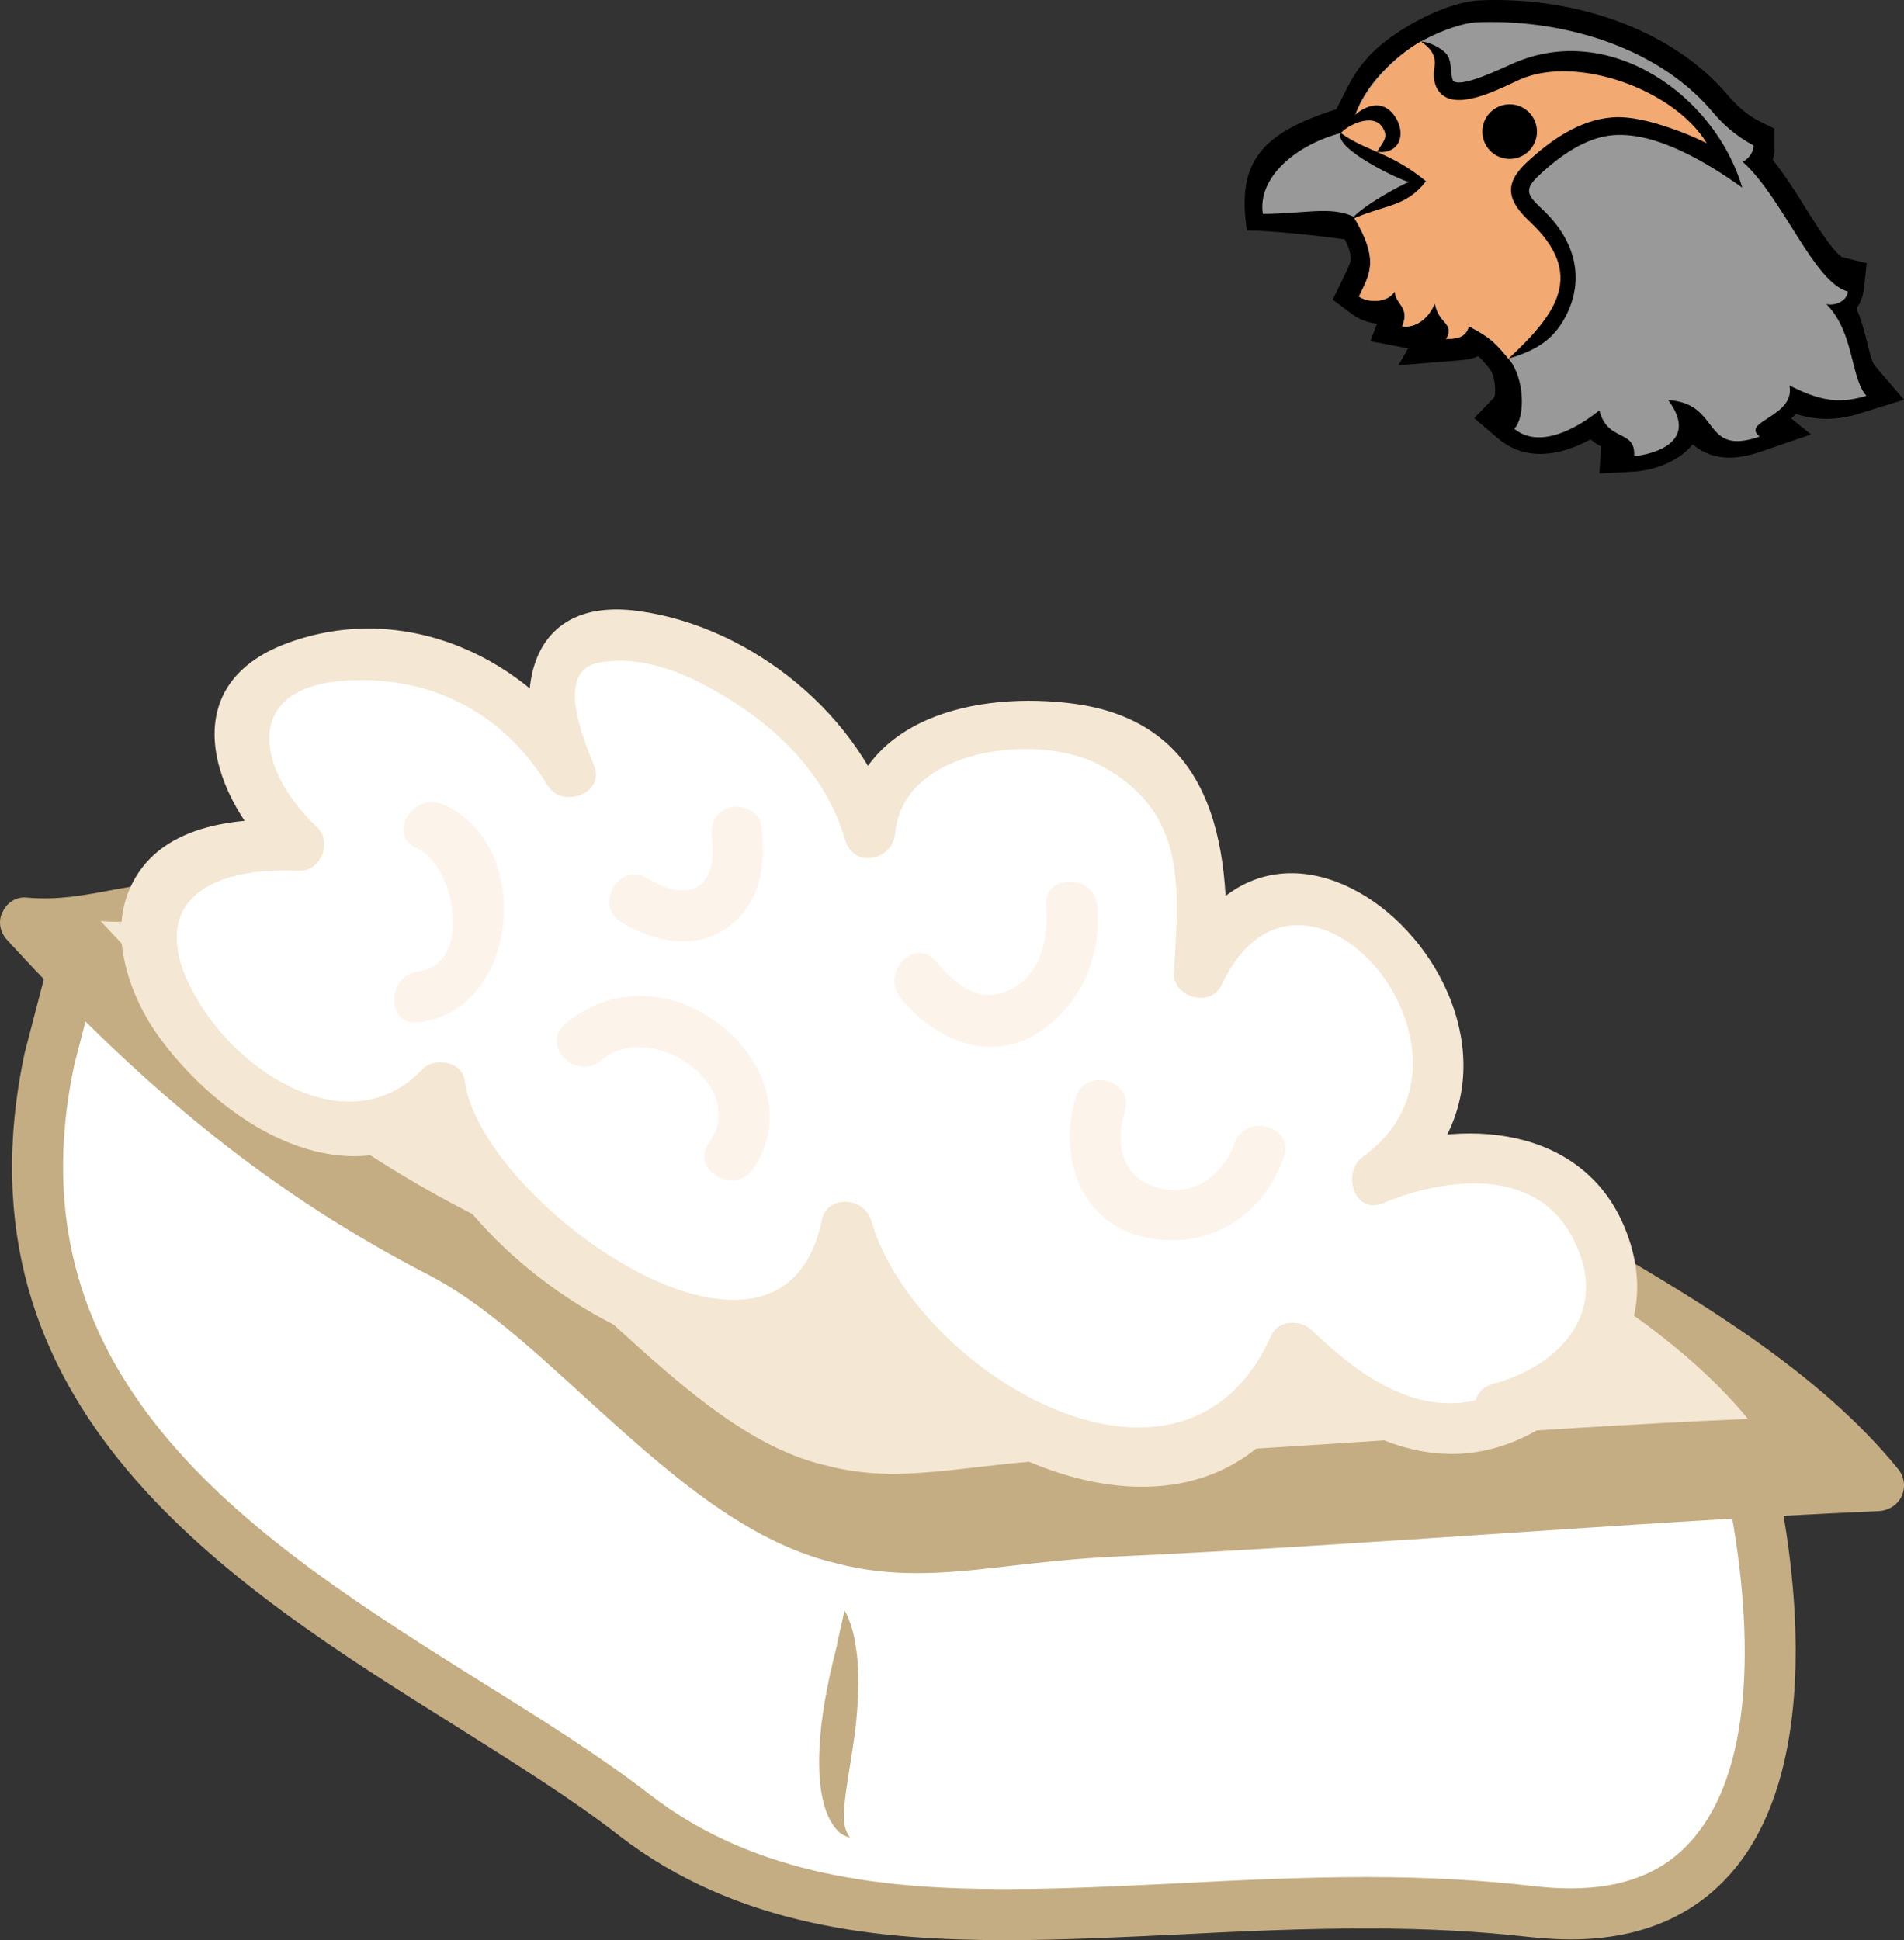
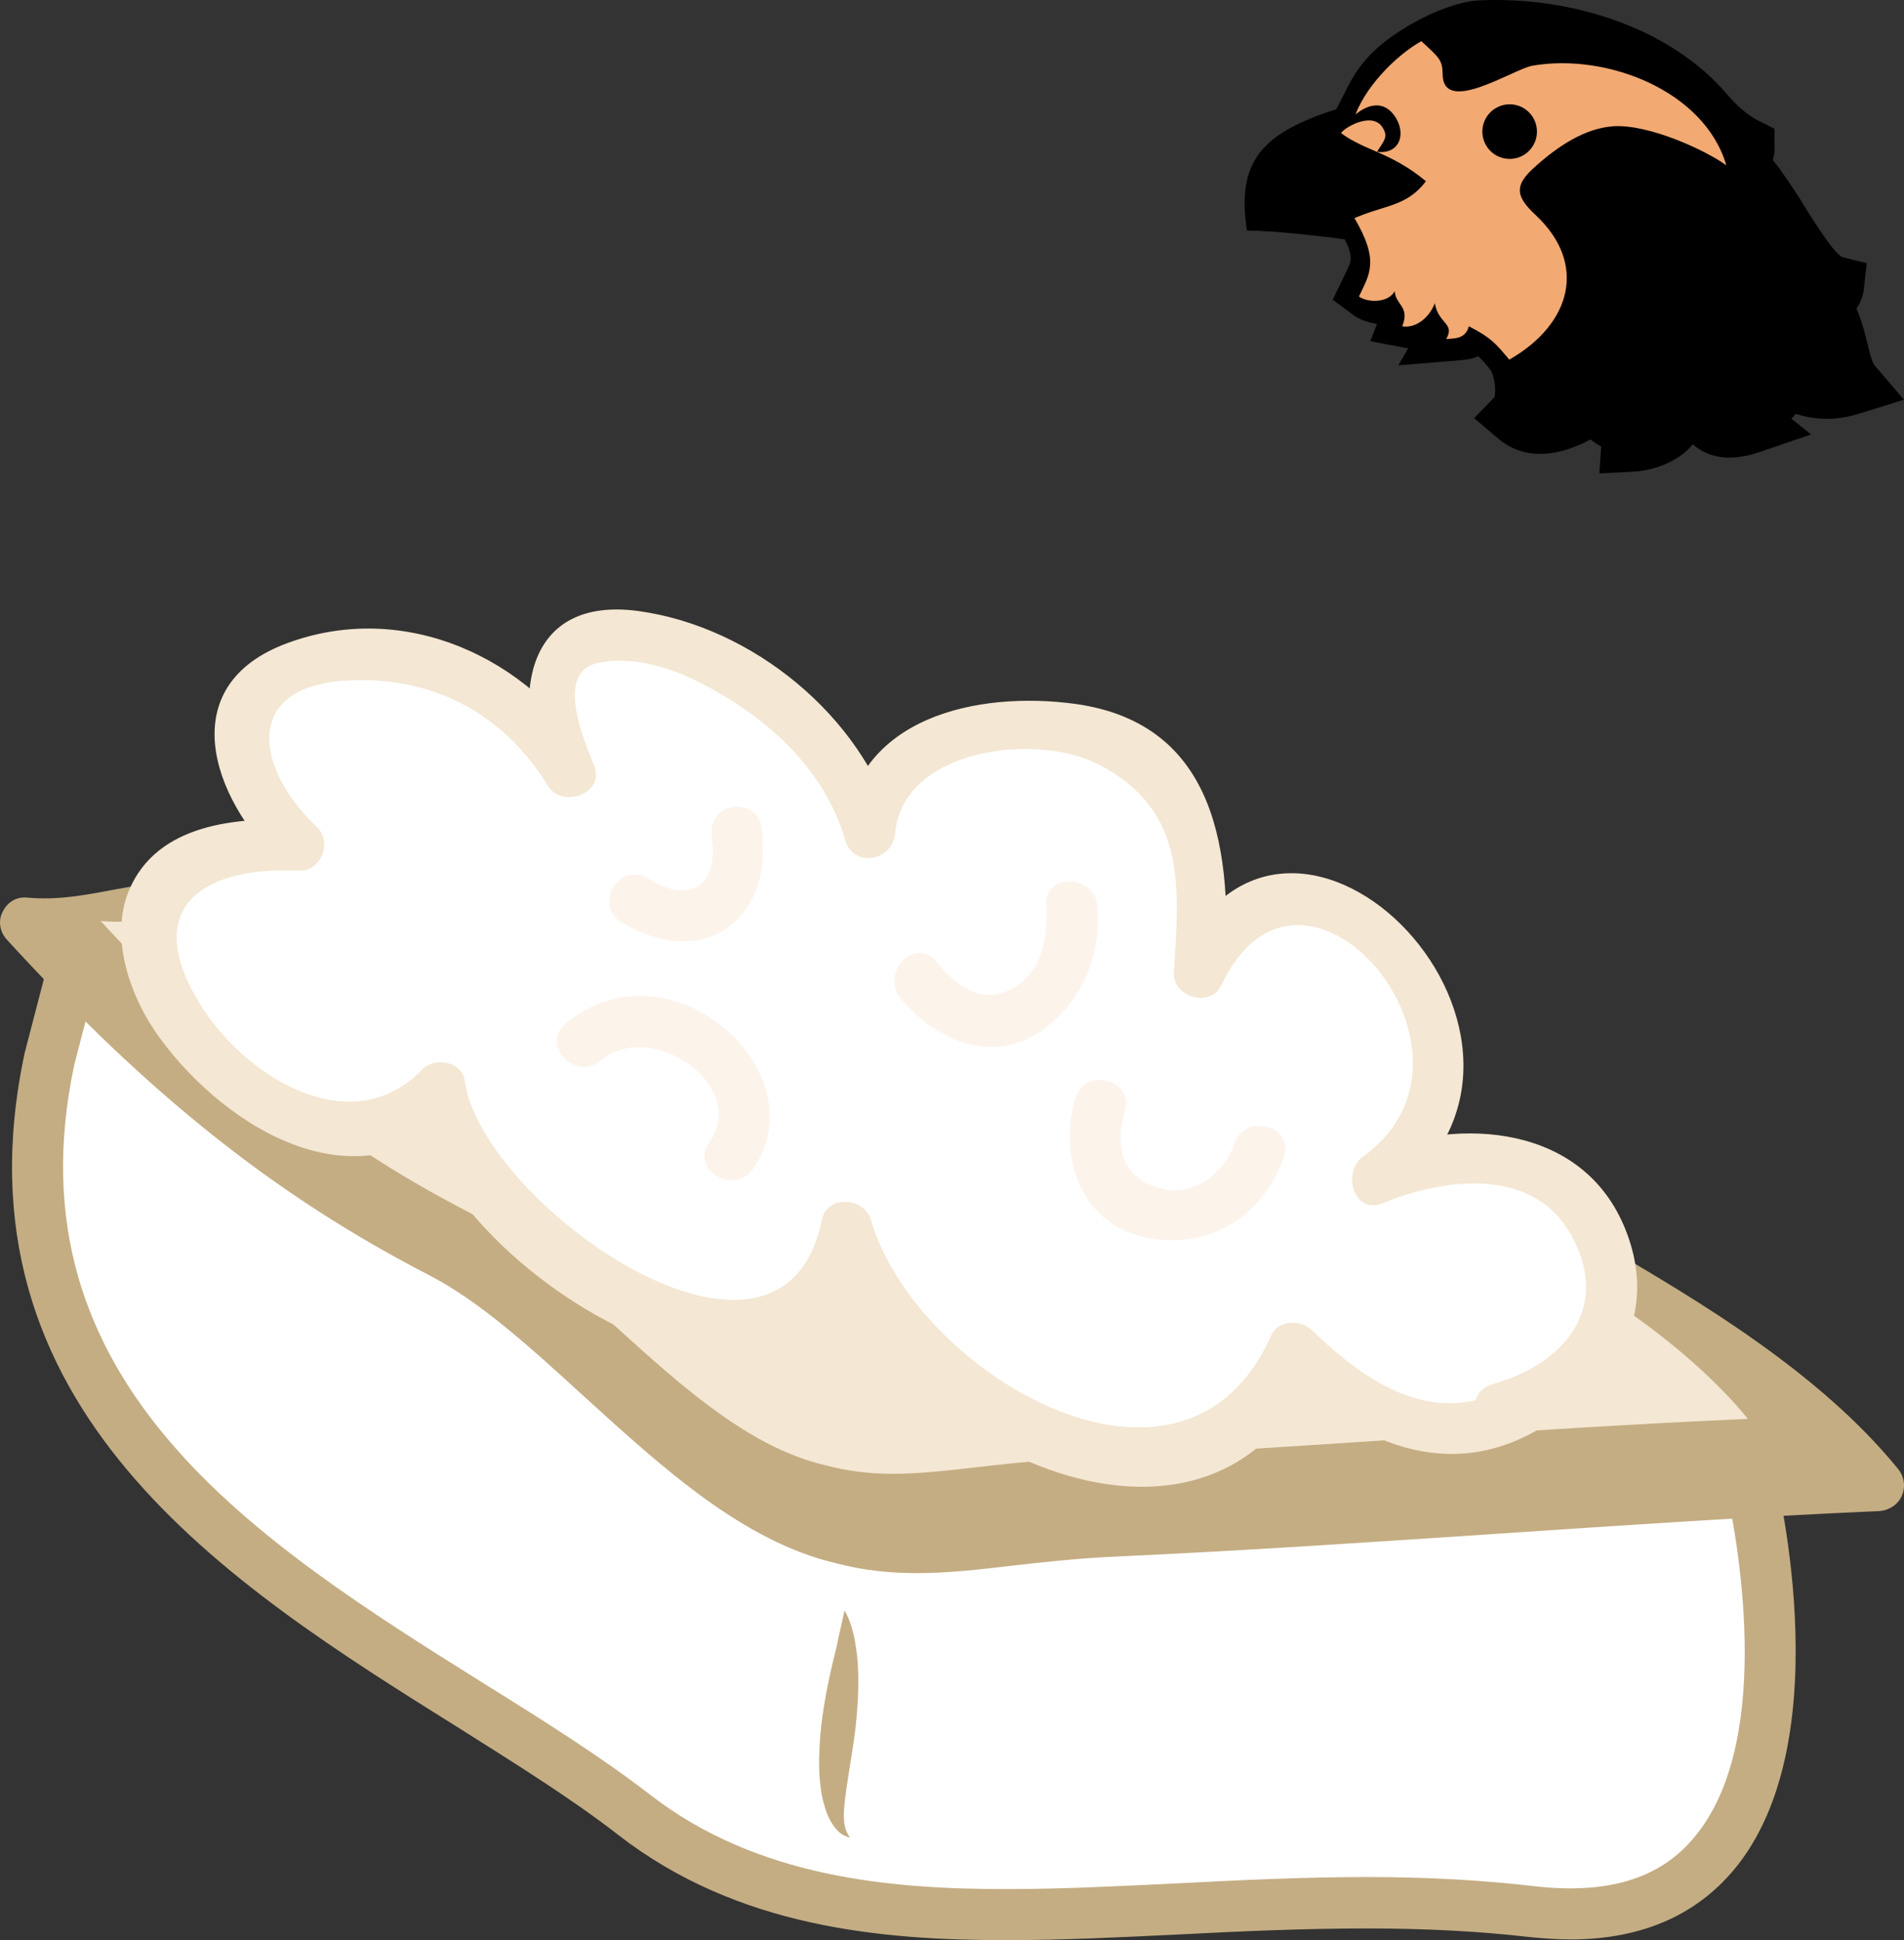
<svg xmlns="http://www.w3.org/2000/svg" xmlns:ns1="http://sodipodi.sourceforge.net/DTD/sodipodi-0.dtd" xmlns:ns2="http://www.inkscape.org/namespaces/inkscape" xml:space="preserve" width="53.697mm" height="54.711mm" version="1.1" style="clip-rule:evenodd;fill-rule:evenodd;image-rendering:optimizeQuality;shape-rendering:geometricPrecision;text-rendering:geometricPrecision" viewBox="0 0 5369.732 5471.132" id="svg50" ns1:docname="3171.svg" ns2:version="0.92.4 (5da689c313, 2019-01-14)">
  <rect x="0" y="0" width="5369.732" height="5471.132" fill="#333333" stroke="none" />
  <ns1:namedview pagecolor="#ffffff" bordercolor="#666666" borderopacity="1" objecttolerance="10" gridtolerance="10" guidetolerance="10" ns2:pageopacity="0" ns2:pageshadow="2" ns2:window-width="640" ns2:window-height="480" id="namedview52" showgrid="false" ns2:zoom="0.2102413" ns2:cx="97.571521" ns2:cy="91.691337" ns2:window-x="0" ns2:window-y="0" ns2:window-maximized="0" ns2:current-layer="svg50" />
  <defs id="defs4">
    <style type="text/css" id="style2">
   
    .fil0 {fill:black}
    .fil3 {fill:black}
    .fil1 {fill:#999999}
    .fil2 {fill:#F2A972}
    .fil5 {fill:#C4AD83;fill-rule:nonzero}
    .fil6 {fill:#F4E7D3;fill-rule:nonzero}
    .fil7 {fill:#FCF3EB;fill-rule:nonzero}
    .fil4 {fill:white;fill-rule:nonzero}
   
  </style>
  </defs>
  <g id="Vrstva_x0020_1" transform="translate(-7918.42,-11804.868)">
    <g id="_486403952">
      <path class="fil0" d="m 12404,13044 c -83,45 -181,64 -260,-2 l -68,-58 57,-59 c 6,-20 -1,-65 -12,-78 -14,-18 -24,-29 -34,-38 -2,1 -4,2 -6,3 -22,8 -37,8 -59,10 l -160,13 28,-48 c -3,0 -5,-1 -7,-1 l -100,-19 19,-49 c -25,-3 -50,-12 -70,-27 l -55,-41 30,-62 c 6,-13 14,-28 19,-42 6,-19 -4,-45 -15,-66 -63,-9 -203,-25 -276,-25 -29,-192 38,-274 252,-342 43,-79 60,-156 222,-246 50,-28 123,-58 180,-61 251,-12 536,71 703,268 24,28 52,54 85,71 l 46,23 v 50 c 1,13 -1,26 -5,38 27,33 50,69 73,104 19,30 93,155 123,170 l 69,17 -8,72 c -2,21 -10,40 -21,56 11,25 19,51 26,79 4,14 16,71 25,81 l 83,97 -122,38 c -69,22 -126,20 -183,2 -4,5 -8,9 -13,13 l 56,45 -143,49 c -65,22 -131,27 -187,-18 -1,-1 -3,-2 -4,-3 -38,48 -109,74 -168,77 l -95,5 5,-76 c -8,-5 -17,-9 -26,-17 -2,-1 -3,-2 -4,-3 z" id="path7" ns2:connector-curvature="0" style="fill:#000000" />
-       <path class="fil1" d="m 11736,12416 c 75,125 44,163 15,225 23,17 81,20 101,-15 1,38 44,43 21,99 32,6 73,-17 92,-65 10,59 58,56 32,101 22,-2 54,1 64,-36 64,33 76,49 114,94 43,53 46,162 14,195 70,58 176,0 240,-52 23,91 103,52 98,129 24,-1 194,-27 96,-158 151,9 93,160 258,103 -55,-43 102,-56 84,-144 70,34 128,57 217,29 -46,-53 -33,-177 -113,-259 19,6 57,-4 61,-35 -96,-25 -183,-264 -297,-366 14,-6 31,-25 31,-46 -50,-26 -90,-63 -117,-96 -163,-192 -443,-262 -668,-251 -31,2 -89,19 -152,53 -71,40 -165,125 -191,223 -15,10 -28,28 -36,36 -126,33 -236,125 -220,228 115,0 192,-23 256,8 z" id="path9" ns2:connector-curvature="0" style="fill:#999999" />
      <path class="fil2" d="m 11927,11921 c -72,40 -166,135 -191,223 -18,12 -27,24 -36,36 44,47 80,95 199,138 -59,32 -135,77 -163,98 75,125 44,163 15,225 23,17 81,20 101,-15 1,38 44,43 21,99 32,6 73,-17 92,-65 10,59 58,56 32,101 22,-2 54,1 64,-36 64,33 76,49 114,94 175,-100 221,-270 75,-407 -56,-52 -61,-82 -10,-130 76,-70 151,-115 227,-121 102,-7 264,69 320,110 -61,-209 -335,-317 -546,-281 -54,9 -253,142 -254,24 -1,-40 -8,-45 -60,-93 z" id="path11" ns2:connector-curvature="0" style="fill:#f2a972" />
-       <path class="fil0" d="m 12732,12209 c -90,-150 -365,-251 -527,-180 -55,25 -165,84 -217,45 -19,-14 -26,-37 -26,-60 0,-23 18,-56 -36,-92 22,0 75,24 80,51 6,16 4,55 12,61 24,18 135,-36 167,-50 272,-121 570,89 647,350 -98,-70 -241,-157 -363,-148 -80,6 -155,61 -212,115 -42,40 -30,55 10,93 101,94 116,202 71,295 -35,73 -87,104 -165,127 139,-129 216,-239 60,-386 -61,-57 -76,-104 -10,-166 66,-62 149,-121 242,-128 52,-4 112,12 161,29 33,11 71,26 106,44 z" id="path13" ns2:connector-curvature="0" style="fill:#000000" />
      <path class="fil3" d="m 11700,12180 c 16,-20 91,-60 118,-15 17,27 2,38 -16,68 65,8 84,-53 49,-102 -51,-71 -133,6 -151,49 z" id="path15" ns2:connector-curvature="0" style="fill:#000000" />
      <circle class="fil3" cx="12176" cy="12176" r="77" id="circle17" style="fill:#000000" />
      <path class="fil3" d="m 11940,12316 c -99,-82 -171,-85 -240,-136 -23,43 169,134 192,138 -19,7 -131,66 -163,106 95,-43 154,-34 211,-108 z" id="path19" ns2:connector-curvature="0" style="fill:#000000" />
    </g>
    <g id="_486402272">
      <path class="fil4" d="m 12848,15946 c 0,0 352,1361 -609,1249 -962,-112 -1891,224 -2532,-272 -640,-497 -1906,-929 -1650,-2131 l 96,-368 3509,849 z" id="path22" ns2:connector-curvature="0" style="fill:#ffffff;fill-rule:nonzero" />
      <path class="fil5" d="m 11773,17098 c -183,0 -363,9 -537,18 -167,8 -325,16 -479,16 -327,0 -703,-32 -1005,-266 -137,-106 -299,-208 -471,-315 -630,-395 -1345,-843 -1153,-1744 l 77,-297 3430,830 1150,653 c 30,134 139,701 -78,980 -81,106 -199,157 -360,157 -32,0 -65,-2 -100,-6 -145,-17 -300,-26 -474,-26 z m -1016,178 c 158,0 317,-8 486,-16 172,-9 350,-17 530,-17 168,0 318,8 457,24 40,4 80,7 117,7 206,0 365,-72 474,-212 289,-373 104,-1104 96,-1134 -5,-19 -17,-36 -34,-45 l -1185,-673 c -6,-3 -13,-6 -19,-7 l -3509,-850 c -38,-9 -76,14 -86,52 l -96,369 c -214,1003 579,1500 1217,1899 168,106 327,205 458,307 337,261 742,296 1094,296 z" id="path24" ns2:connector-curvature="0" style="fill:#c4ad83;fill-rule:nonzero" />
      <path class="fil5" d="m 12415,15385 c 272,160 593,352 801,609 -721,32 -1438,96 -2147,128 -343,15 -536,85 -776,20 -417,-96 -762,-613 -1130,-805 -465,-241 -817,-545 -1170,-929 176,16 321,-48 481,-48 z" id="path26" ns2:connector-curvature="0" style="fill:#c4ad83;fill-rule:nonzero" />
      <path class="fil5" d="m 10505,16241 c 87,0 174,-10 268,-21 87,-10 186,-21 299,-26 350,-16 708,-40 1054,-63 358,-24 728,-49 1093,-65 27,-2 52,-18 63,-43 11,-25 7,-54 -10,-75 -222,-274 -568,-477 -820,-625 l -74,124 c 207,121 478,281 682,482 -317,16 -635,37 -944,58 -345,23 -702,47 -1050,63 -119,5 -220,17 -309,27 -174,20 -300,35 -446,-4 -227,-53 -440,-247 -645,-435 -152,-138 -308,-281 -470,-365 -376,-195 -694,-437 -1040,-797 43,-6 72,-13 113,-21 66,-12 145,-23 180,-23 v -145 c -70,0 -136,14 -206,26 -85,16 -160,31 -249,23 -29,-3 -55,13 -68,40 -14,26 -8,58 13,80 402,439 758,722 1190,945 145,75 288,206 439,344 220,200 447,407 708,468 79,21 154,28 229,28 z" id="path28" ns2:connector-curvature="0" style="fill:#c4ad83;fill-rule:nonzero" />
      <path class="fil6" d="m 12135,15267 c 242,142 527,312 713,539 -642,28 -1280,84 -1910,113 -305,14 -477,75 -691,18 -370,-85 -677,-543 -1005,-713 -413,-212 -726,-482 -1040,-822 157,14 285,-43 428,-43 z" id="path30" ns2:connector-curvature="0" style="fill:#f4e7d3;fill-rule:nonzero" />
      <path class="fil4" d="m 12148,15777 c 597,-136 282,-939 -349,-649 531,-342 -232,-1213 -498,-581 17,-290 50,-513 -249,-649 -199,-103 -681,-51 -681,256 -132,-530 -1145,-854 -846,-171 -332,-598 -1345,-307 -764,205 -979,-68 -33,1179 399,684 33,427 1045,1025 1145,393 116,478 1013,974 1262,341 166,171 431,325 647,171 z" id="path32" ns2:connector-curvature="0" style="fill:#ffffff;fill-rule:nonzero" />
      <path class="fil6" d="m 12128,15708 c 199,-55 332,-210 226,-412 -105,-204 -362,-170 -536,-98 -81,33 -117,-88 -55,-132 404,-290 -172,-967 -400,-483 -30,65 -138,34 -134,-36 15,-245 37,-457 -213,-587 -175,-90 -551,-45 -573,194 -7,79 -117,101 -141,19 -62,-210 -232,-355 -423,-450 -83,-40 -186,-69 -278,-48 -119,29 -33,224 -7,289 32,78 -90,123 -131,56 -125,-205 -328,-310 -567,-296 -298,17 -255,252 -84,413 45,42 12,126 -51,123 -299,-13 -445,125 -267,394 129,195 420,370 615,167 34,-36 113,-24 120,32 47,346 893,946 1007,393 14,-73 120,-66 139,0 123,427 880,885 1129,324 20,-44 83,-44 114,-14 152,146 344,280 560,159 81,-46 153,79 72,125 -271,152 -528,15 -734,-183 37,-4 75,11 113,6 -304,684 -1237,191 -1393,-338 h 139 c -149,705 -1219,73 -1285,-414 40,11 80,11 121,22 -272,284 -650,61 -842,-201 -82,-112 -144,-282 -86,-418 79,-186 303,-205 478,-197 -17,41 -34,82 -51,123 -195,-184 -305,-503 20,-622 329,-121 681,40 857,329 -44,18 -88,37 -132,55 -95,-237 -52,-517 264,-474 321,44 630,296 722,607 -47,6 -94,13 -142,19 29,-327 376,-402 653,-364 405,57 441,429 421,757 -45,-12 -89,-24 -134,-36 321,-683 1209,241 596,679 -18,-44 -37,-88 -55,-131 257,-107 606,-82 723,214 110,277 -72,501 -336,574 -90,25 -128,-114 -39,-139 z" id="path34" ns2:connector-curvature="0" style="fill:#f4e7d3;fill-rule:nonzero" />
      <path class="fil5" d="m 10300,16346 c 0,0 -2,11 -6,29 -4,18 -10,42 -16,73 -15,59 -33,137 -43,219 -9,82 -11,169 10,235 9,32 27,59 43,72 8,6 16,9 21,11 5,1 7,2 7,2 0,0 -8,-9 -13,-25 -5,-16 -6,-39 -3,-67 5,-57 21,-135 31,-216 9,-81 12,-166 1,-230 -4,-32 -12,-58 -19,-76 -3,-9 -7,-15 -9,-20 -3,-5 -4,-7 -4,-7 z" id="path36" ns2:connector-curvature="0" style="fill:#c4ad83;fill-rule:nonzero" />
      <path class="fil7" d="m 11539,15068 c -59,168 -214,264 -391,226 -183,-39 -246,-230 -196,-393 27,-89 166,-51 139,38 -29,96 -9,187 96,216 95,27 183,-38 213,-126 31,-87 170,-49 139,39 z" id="path38" ns2:connector-curvature="0" style="fill:#fcf3eb;fill-rule:nonzero" />
      <path class="fil7" d="m 11013,14360 c 13,144 -49,287 -176,363 -136,80 -289,8 -379,-104 -58,-72 43,-175 101,-102 59,72 132,125 221,72 78,-46 96,-148 89,-229 -8,-93 136,-92 144,0 z" id="path40" ns2:connector-curvature="0" style="fill:#fcf3eb;fill-rule:nonzero" />
      <path class="fil7" d="m 9918,15028 c 115,-164 -166,-351 -304,-233 -70,60 -172,-41 -102,-102 129,-110 301,-102 434,-1 127,96 195,268 96,409 -53,75 -178,3 -124,-73 z" id="path42" ns2:connector-curvature="0" style="fill:#fcf3eb;fill-rule:nonzero" />
      <path class="fil7" d="m 10065,14132 c 15,106 0,216 -90,285 -91,70 -212,44 -304,-11 -79,-48 -7,-173 73,-125 41,25 93,49 140,25 45,-24 49,-92 42,-136 -5,-39 9,-77 51,-88 34,-10 83,11 88,50 z" id="path44" ns2:connector-curvature="0" style="fill:#fcf3eb;fill-rule:nonzero" />
-       <path class="fil7" d="m 9099,14544 c 153,-19 105,-300 -5,-347 -85,-36 -11,-160 73,-124 258,110 219,580 -68,615 -93,11 -91,-133 0,-144 z" id="path46" ns2:connector-curvature="0" style="fill:#fcf3eb;fill-rule:nonzero" />
    </g>
  </g>
</svg>